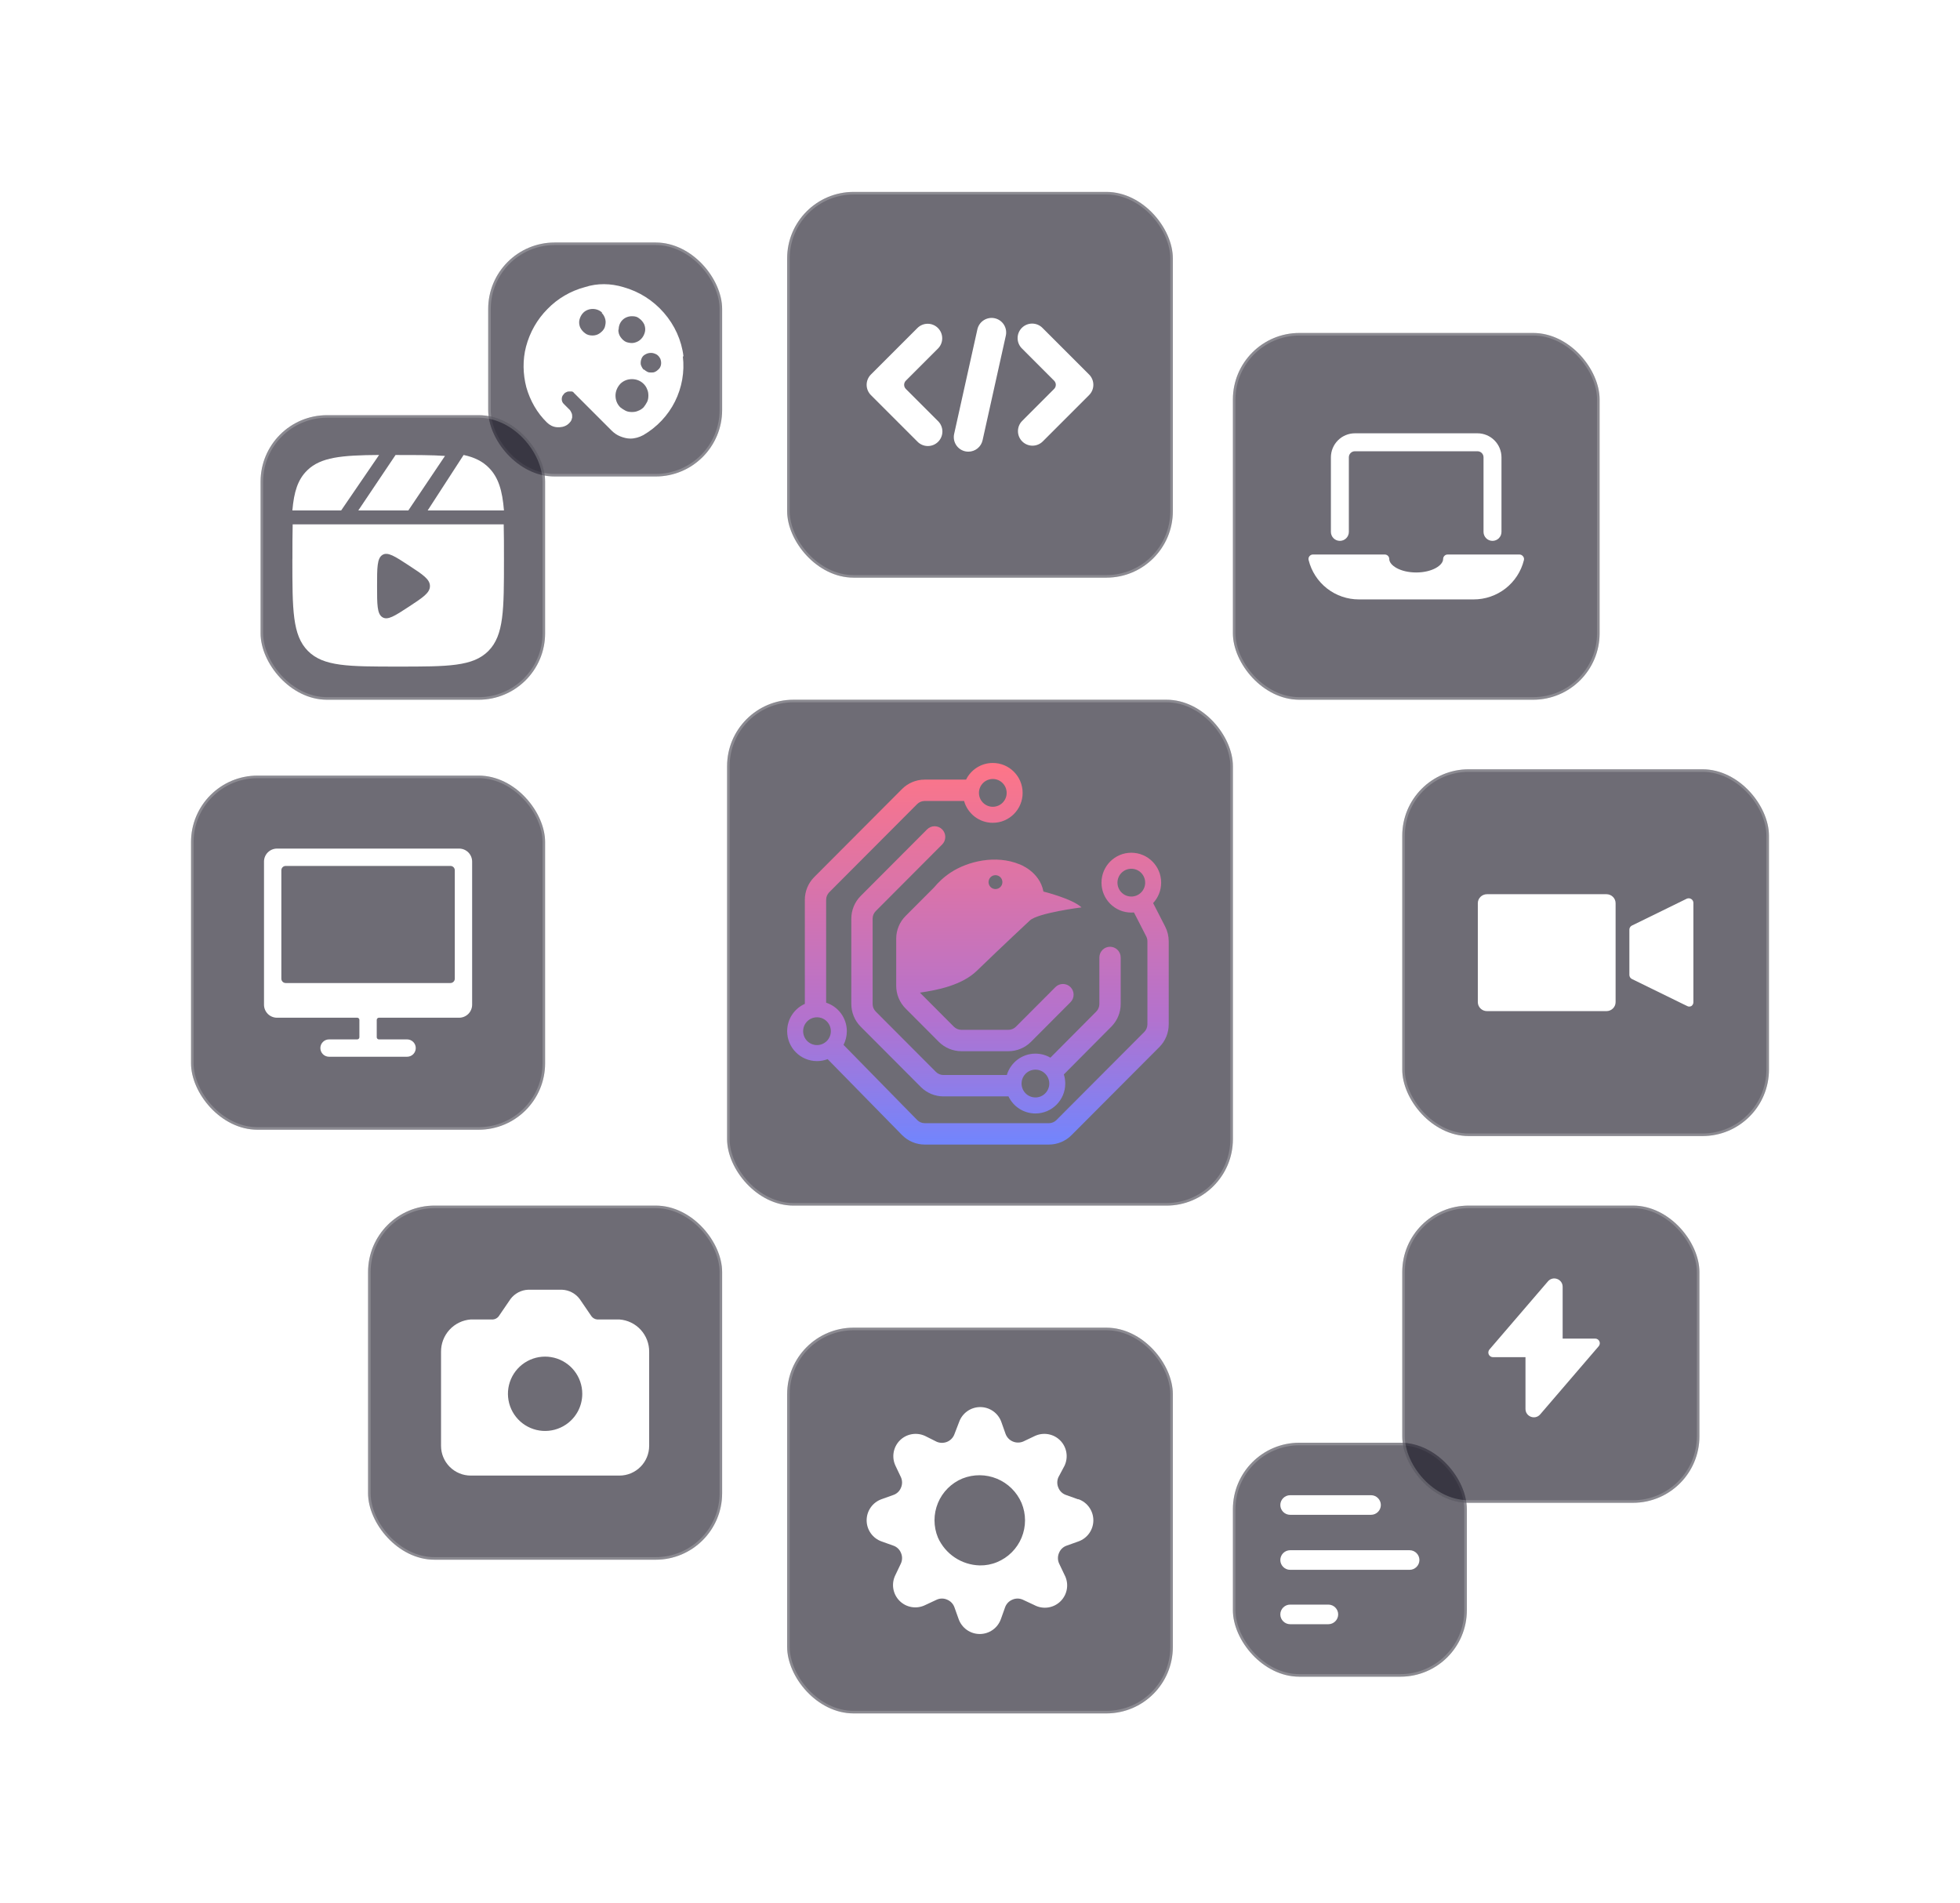
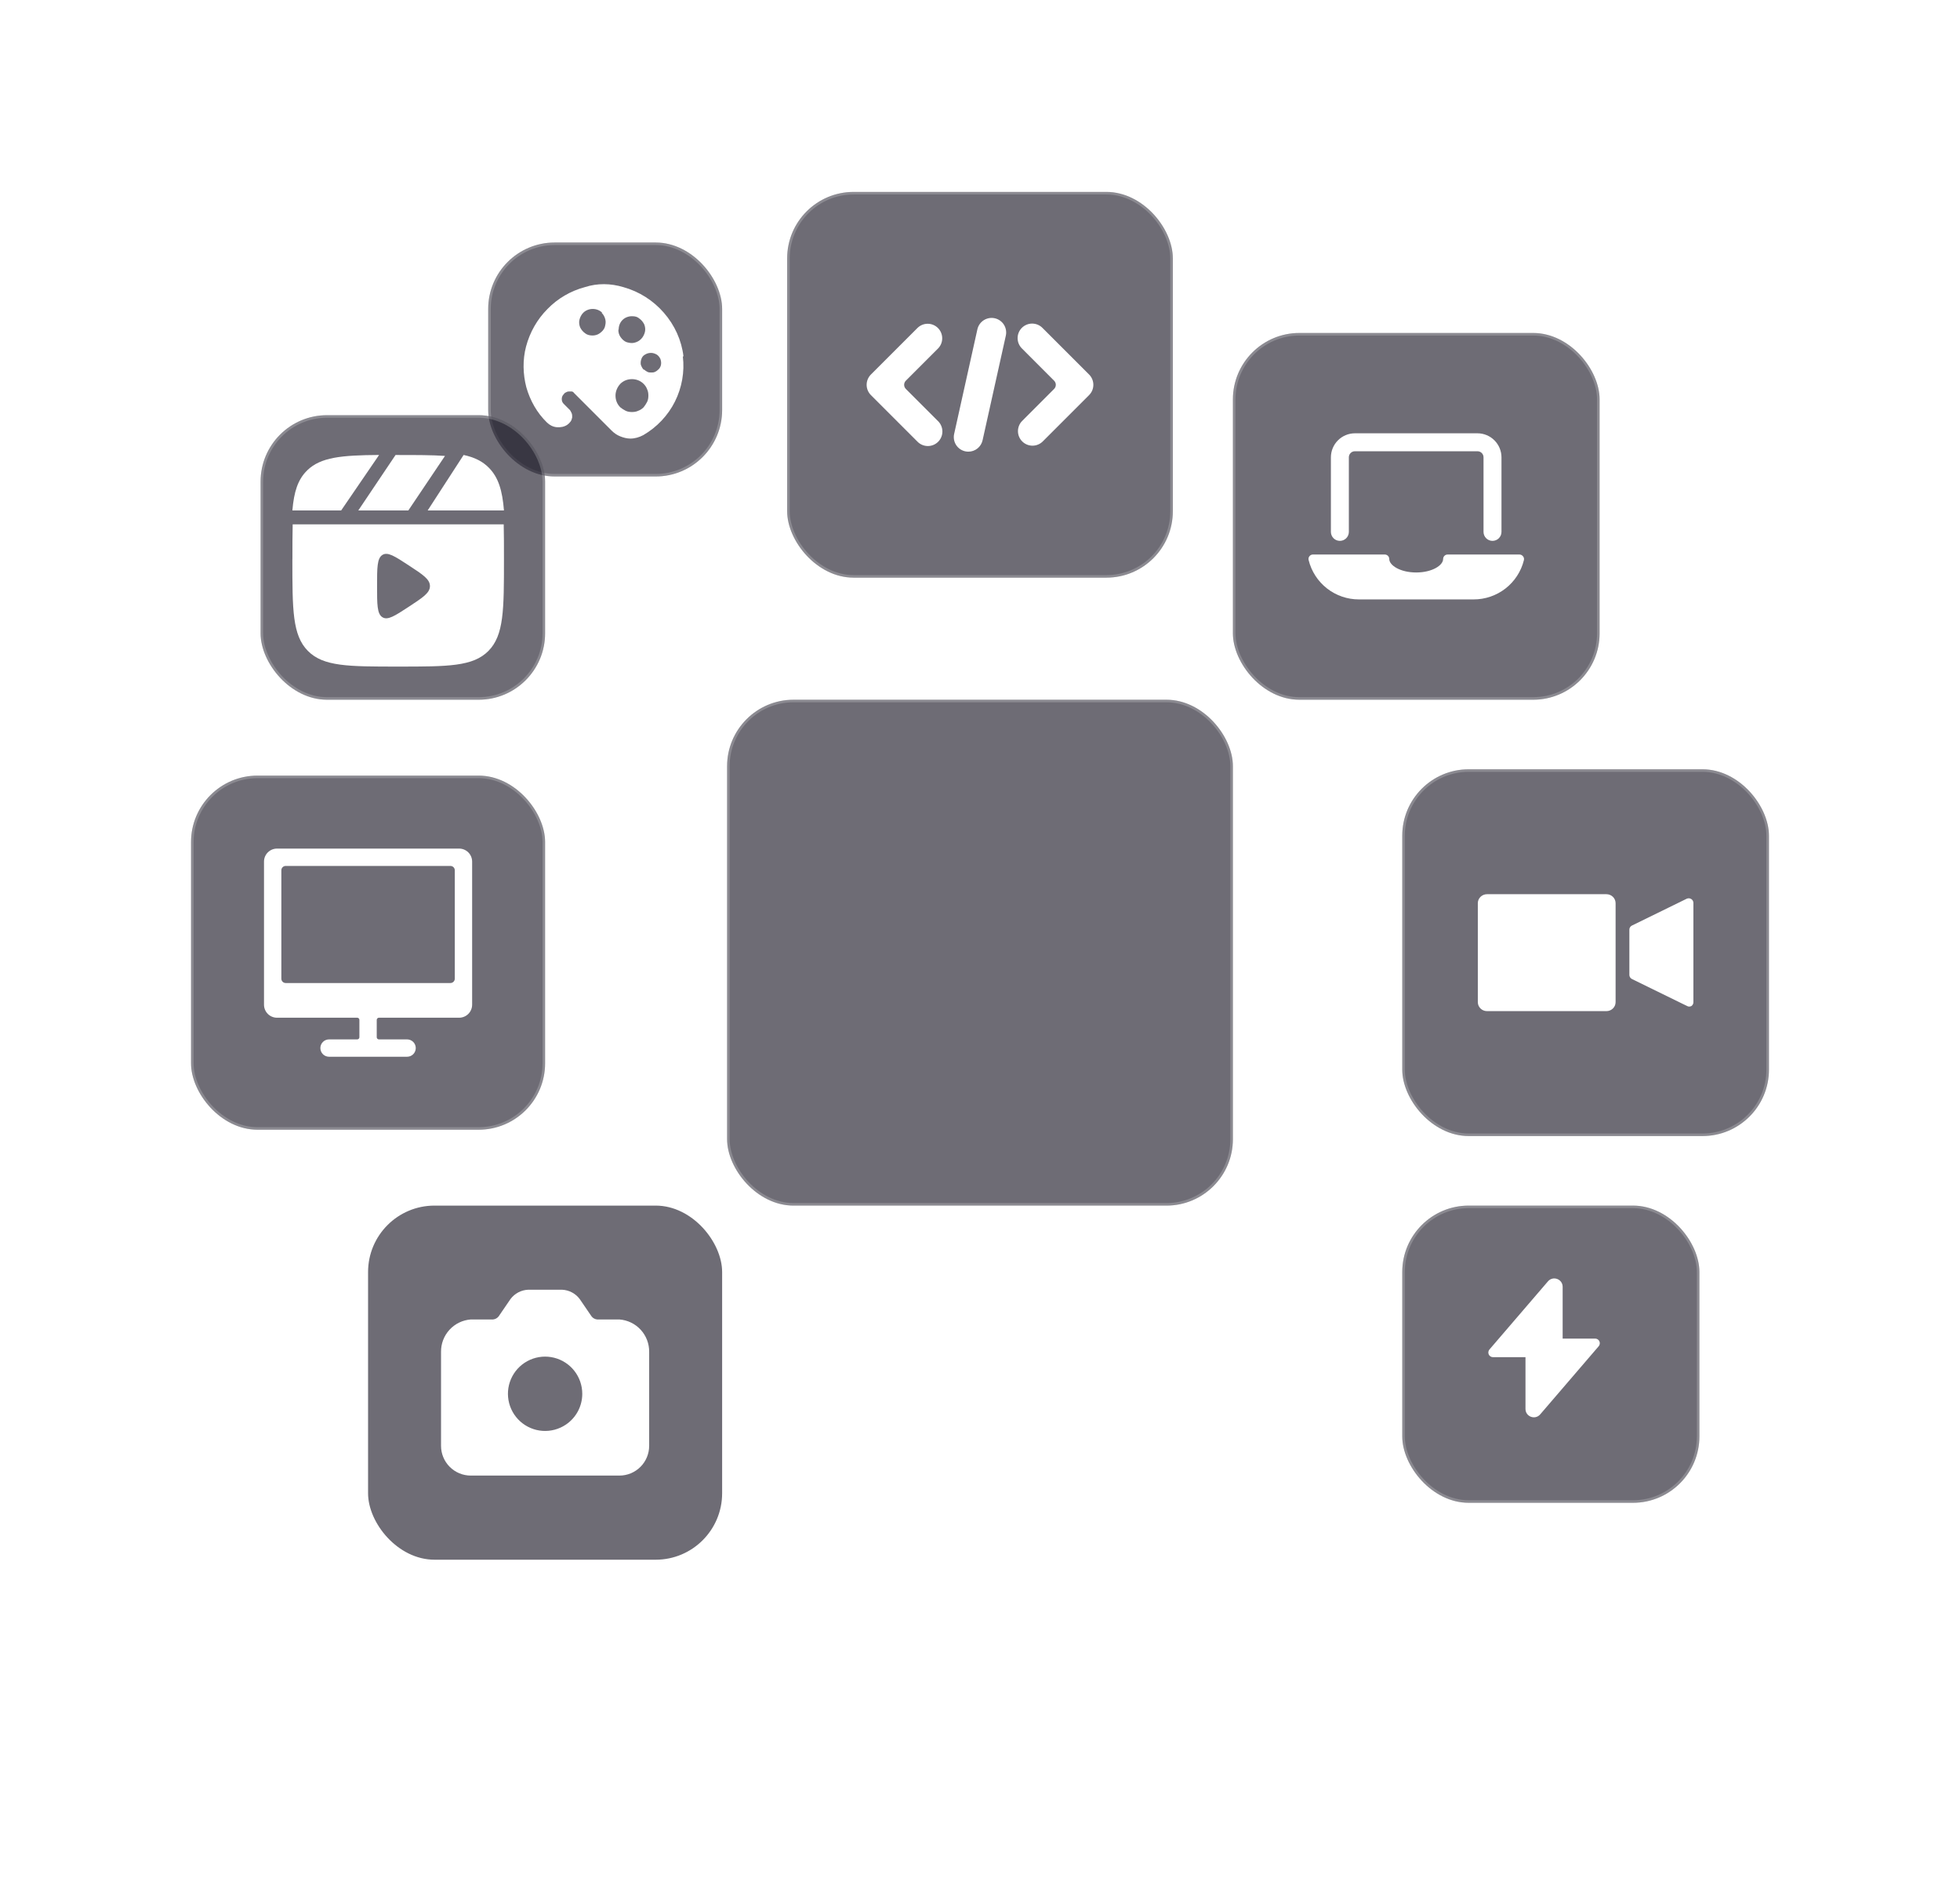
<svg xmlns="http://www.w3.org/2000/svg" width="620" height="602" viewBox="0 0 620 602" fill="none">
  <g filter="url(#filter0_d_4947_12385)">
    <g clip-path="url(#clip0_4947_12385)">
      <rect opacity="0.64" x="249" y="49.387" width="122" height="122" fill="#1D1A27" />
      <g clip-path="url(#clip1_4947_12385)">
        <path d="M344.511 113.643C344.938 113.216 345.276 112.71 345.507 112.152C345.738 111.595 345.857 110.997 345.857 110.394C345.857 109.79 345.738 109.192 345.507 108.635C345.276 108.077 344.938 107.571 344.511 107.144L329.8 92.434C329.376 91.995 328.869 91.644 328.308 91.403C327.747 91.162 327.144 91.035 326.534 91.029C325.923 91.024 325.318 91.14 324.753 91.371C324.188 91.602 323.675 91.943 323.243 92.375C322.811 92.806 322.47 93.32 322.238 93.885C322.007 94.449 321.891 95.055 321.896 95.665C321.901 96.275 322.027 96.879 322.268 97.44C322.509 98.001 322.859 98.508 323.298 98.932L333.445 109.094C333.789 109.438 333.983 109.906 333.983 110.394C333.983 110.881 333.789 111.349 333.445 111.694L323.298 121.855C322.461 122.722 321.998 123.884 322.009 125.089C322.019 126.294 322.503 127.447 323.356 128.299C324.208 129.151 325.362 129.634 326.567 129.645C327.772 129.655 328.933 129.191 329.8 128.353L344.511 113.643Z" fill="white" />
        <path d="M296.702 92.434C296.275 92.006 295.768 91.667 295.21 91.436C294.653 91.204 294.055 91.085 293.451 91.085C292.847 91.085 292.249 91.204 291.691 91.436C291.133 91.667 290.626 92.006 290.2 92.434L275.489 107.144C275.062 107.571 274.723 108.078 274.492 108.635C274.261 109.193 274.142 109.79 274.142 110.394C274.142 110.997 274.261 111.595 274.492 112.152C274.723 112.71 275.062 113.216 275.489 113.643L290.2 128.353C290.623 128.793 291.131 129.143 291.691 129.384C292.252 129.625 292.855 129.752 293.466 129.758C294.076 129.763 294.682 129.647 295.247 129.416C295.812 129.185 296.325 128.844 296.757 128.412C297.188 127.981 297.53 127.468 297.761 126.903C297.993 126.338 298.109 125.733 298.104 125.122C298.099 124.512 297.972 123.908 297.731 123.348C297.491 122.787 297.141 122.279 296.702 121.855L286.54 111.694C286.196 111.349 286.002 110.881 286.002 110.394C286.002 109.906 286.196 109.438 286.54 109.094L296.702 98.932C297.129 98.506 297.467 97.999 297.698 97.442C297.929 96.884 298.048 96.287 298.048 95.683C298.048 95.079 297.929 94.482 297.698 93.924C297.467 93.367 297.129 92.86 296.702 92.434Z" fill="white" />
        <path d="M305.328 131.431C305.656 131.503 305.992 131.539 306.328 131.538C307.373 131.537 308.386 131.18 309.202 130.526C310.017 129.873 310.586 128.961 310.815 127.941L318.17 94.842C318.435 93.65 318.215 92.4 317.559 91.37C316.902 90.339 315.864 89.611 314.671 89.346C313.478 89.081 312.229 89.301 311.198 89.957C310.167 90.614 309.439 91.653 309.174 92.845L301.819 125.944C301.689 126.535 301.677 127.145 301.783 127.741C301.889 128.336 302.111 128.905 302.437 129.415C302.762 129.924 303.185 130.365 303.681 130.711C304.178 131.057 304.737 131.302 305.328 131.431Z" fill="white" />
      </g>
    </g>
    <rect x="249.404" y="49.791" width="121.192" height="121.192" rx="20.613" stroke="white" stroke-opacity="0.2" stroke-width="0.808" />
    <g clip-path="url(#clip2_4947_12385)">
-       <rect opacity="0.64" x="249" y="408.613" width="122" height="122" fill="#1D1A27" />
      <g clip-path="url(#clip3_4947_12385)">
        <path d="M340.957 462.868L337.204 461.527C336.661 461.341 336.164 461.04 335.748 460.644C335.331 460.249 335.005 459.768 334.792 459.234C334.563 458.713 334.445 458.151 334.445 457.582C334.445 457.013 334.563 456.45 334.792 455.929L336.728 452.296C337.357 450.979 337.562 449.499 337.315 448.06C337.068 446.622 336.382 445.295 335.35 444.263C334.318 443.231 332.991 442.544 331.552 442.298C330.114 442.051 328.634 442.256 327.317 442.885L323.684 444.612C323.161 444.833 322.599 444.946 322.031 444.946C321.464 444.946 320.902 444.833 320.378 444.612C319.851 444.389 319.375 444.06 318.981 443.645C318.586 443.23 318.281 442.738 318.085 442.2L316.745 438.418C316.252 437.044 315.346 435.856 314.152 435.016C312.958 434.176 311.534 433.725 310.074 433.725C308.615 433.725 307.19 434.176 305.996 435.016C304.802 435.856 303.897 437.044 303.404 438.418L301.915 442.289C301.719 442.827 301.414 443.319 301.019 443.734C300.625 444.149 300.149 444.479 299.622 444.702C299.098 444.922 298.536 445.035 297.969 445.035C297.401 445.035 296.839 444.922 296.316 444.702L292.683 442.885C291.366 442.256 289.886 442.051 288.448 442.298C287.009 442.544 285.682 443.231 284.65 444.263C283.618 445.295 282.932 446.622 282.685 448.06C282.438 449.499 282.643 450.979 283.272 452.296L285 455.929C285.228 456.45 285.347 457.013 285.347 457.582C285.347 458.151 285.228 458.713 285 459.234C284.786 459.768 284.46 460.249 284.044 460.644C283.628 461.04 283.131 461.341 282.587 461.527L278.835 462.868C277.461 463.361 276.273 464.266 275.433 465.46C274.593 466.654 274.142 468.079 274.142 469.538C274.142 470.998 274.593 472.422 275.433 473.616C276.273 474.81 277.461 475.716 278.835 476.209L282.587 477.549C283.131 477.735 283.628 478.037 284.044 478.432C284.46 478.828 284.786 479.309 285 479.842C285.228 480.363 285.347 480.926 285.347 481.495C285.347 482.064 285.228 482.627 285 483.148L283.272 486.781C282.59 488.103 282.342 489.606 282.565 491.077C282.788 492.548 283.47 493.911 284.514 494.971C285.557 496.031 286.909 496.734 288.376 496.98C289.843 497.226 291.351 497.002 292.683 496.341L296.316 494.643C296.835 494.407 297.399 494.285 297.969 494.285C298.539 494.285 299.103 494.407 299.622 494.643C300.152 494.861 300.63 495.189 301.025 495.605C301.42 496.02 301.723 496.515 301.915 497.055L303.255 500.808C303.748 502.182 304.654 503.37 305.848 504.21C307.042 505.049 308.466 505.5 309.926 505.5C311.385 505.5 312.81 505.049 314.004 504.21C315.198 503.37 316.103 502.182 316.596 500.808L317.936 497.055C318.128 496.515 318.431 496.02 318.826 495.605C319.221 495.189 319.699 494.861 320.23 494.643C320.749 494.407 321.312 494.285 321.882 494.285C322.453 494.285 323.016 494.407 323.535 494.643L327.168 496.341C328.505 497.06 330.037 497.329 331.538 497.108C333.04 496.887 334.43 496.189 335.503 495.116C336.576 494.043 337.275 492.653 337.495 491.151C337.716 489.65 337.447 488.117 336.728 486.781L335.001 483.148C334.772 482.627 334.654 482.064 334.654 481.495C334.654 480.926 334.772 480.363 335.001 479.842C335.214 479.309 335.54 478.828 335.956 478.432C336.372 478.037 336.869 477.735 337.413 477.549L341.165 476.209C342.539 475.716 343.727 474.81 344.567 473.616C345.407 472.422 345.858 470.998 345.858 469.538C345.858 468.079 345.407 466.654 344.567 465.46C343.727 464.266 342.539 463.361 341.165 462.868H340.957ZM309.926 483.803C307.117 483.735 304.386 482.874 302.046 481.32C299.706 479.765 297.854 477.58 296.703 475.018C295.981 473.282 295.609 471.42 295.607 469.54C295.606 467.66 295.975 465.798 296.694 464.06C297.413 462.323 298.468 460.745 299.799 459.416C301.129 458.087 302.708 457.034 304.446 456.316C307.958 454.914 311.878 454.939 315.371 456.385C318.865 457.832 321.655 460.585 323.148 464.059C323.87 465.795 324.243 467.656 324.244 469.537C324.246 471.417 323.876 473.279 323.157 475.016C322.438 476.754 321.383 478.332 320.053 479.661C318.722 480.99 317.143 482.043 315.405 482.761C313.671 483.486 311.805 483.841 309.926 483.803Z" fill="white" />
      </g>
    </g>
    <rect x="249.404" y="409.017" width="121.192" height="121.192" rx="20.613" stroke="white" stroke-opacity="0.2" stroke-width="0.808" />
    <g clip-path="url(#clip4_4947_12385)">
      <rect opacity="0.64" x="443.57" y="232" width="116" height="116" fill="#1D1A27" />
      <g clip-path="url(#clip5_4947_12385)">
        <path d="M508.151 308.491H470.381C468.777 308.491 467.476 307.217 467.476 305.646V274.353C467.476 272.782 468.777 271.508 470.381 271.508H508.151C509.755 271.508 511.056 272.782 511.056 274.353V305.646C511.056 307.217 509.755 308.491 508.151 308.491Z" fill="white" />
        <path d="M535.054 306.869C534.842 306.989 534.602 307.052 534.357 307.052C534.112 307.052 533.872 306.989 533.66 306.869L516.228 298.335C515.985 298.215 515.781 298.032 515.638 297.806C515.494 297.581 515.417 297.321 515.414 297.055V282.831C515.392 282.559 515.449 282.287 515.577 282.046C515.705 281.804 515.901 281.603 516.14 281.465L533.572 272.931C533.795 272.832 534.039 272.789 534.282 272.805C534.526 272.821 534.761 272.896 534.968 273.022C535.175 273.149 535.347 273.324 535.469 273.531C535.59 273.738 535.657 273.972 535.664 274.211V305.646C535.67 305.883 535.618 306.117 535.511 306.33C535.405 306.543 535.248 306.728 535.054 306.869Z" fill="white" />
      </g>
    </g>
    <rect x="443.974" y="232.404" width="115.192" height="115.192" rx="20.613" stroke="white" stroke-opacity="0.2" stroke-width="0.808" />
    <g clip-path="url(#clip6_4947_12385)">
      <rect opacity="0.64" x="390" y="94" width="116" height="116" fill="#1D1A27" />
      <g clip-path="url(#clip7_4947_12385)">
        <path d="M423.838 159.753C424.591 159.753 425.314 159.454 425.846 158.921C426.379 158.388 426.678 157.666 426.678 156.913V133.312C426.678 132.808 426.879 132.324 427.235 131.967C427.592 131.61 428.076 131.41 428.581 131.41H467.375C467.625 131.41 467.873 131.459 468.104 131.554C468.334 131.65 468.544 131.79 468.721 131.967C468.898 132.144 469.038 132.353 469.133 132.584C469.229 132.815 469.278 133.062 469.278 133.312V156.913C469.278 157.666 469.577 158.388 470.11 158.921C470.643 159.454 471.365 159.753 472.118 159.753C472.871 159.753 473.594 159.454 474.126 158.921C474.659 158.388 474.958 157.666 474.958 156.913V133.312C474.951 131.304 474.149 129.379 472.729 127.959C471.309 126.538 469.384 125.737 467.375 125.73H428.581C426.572 125.737 424.648 126.538 423.227 127.959C421.807 129.379 421.006 131.304 420.998 133.312V156.913C420.998 157.666 421.297 158.388 421.83 158.921C422.362 159.454 423.085 159.753 423.838 159.753Z" fill="white" />
        <path d="M481.746 164.609C481.615 164.44 481.447 164.304 481.255 164.21C481.063 164.117 480.852 164.069 480.638 164.07H457.918C457.542 164.07 457.18 164.219 456.914 164.486C456.648 164.752 456.498 165.113 456.498 165.49C456.498 167.506 453.005 169.75 447.978 169.75C442.951 169.75 439.458 167.506 439.458 165.49C439.458 165.113 439.308 164.752 439.042 164.486C438.776 164.219 438.415 164.07 438.038 164.07H415.318C415.104 164.069 414.893 164.117 414.701 164.21C414.509 164.304 414.341 164.44 414.21 164.609C414.074 164.778 413.979 164.977 413.935 165.189C413.89 165.401 413.897 165.621 413.955 165.831C414.832 169.384 416.875 172.541 419.759 174.797C422.642 177.052 426.198 178.275 429.859 178.27H466.097C469.768 178.287 473.337 177.07 476.232 174.814C479.127 172.558 481.179 169.394 482.058 165.831C482.108 165.617 482.106 165.394 482.052 165.182C481.997 164.969 481.892 164.773 481.746 164.609Z" fill="white" />
      </g>
    </g>
    <rect x="390.404" y="94.404" width="115.192" height="115.192" rx="20.613" stroke="white" stroke-opacity="0.2" stroke-width="0.808" />
    <g clip-path="url(#clip8_4947_12385)">
      <rect opacity="0.64" x="390" y="445" width="74" height="74" fill="#1D1A27" />
      <path d="M436.8 464.7C436.8 463 435.4 461.6 433.7 461.6H408.1C406.4 461.6 405 463 405 464.7C405 466.4 406.4 467.8 408.1 467.8H433.7C435.4 467.8 436.8 466.4 436.8 464.7Z" fill="white" />
      <path d="M449 482.1C449 480.4 447.6 479 445.9 479H408.1C406.4 479 405 480.4 405 482.1C405 483.8 406.4 485.2 408.1 485.2H445.9C447.6 485.2 449 483.8 449 482.1Z" fill="white" />
      <path d="M423.3 499.3C423.3 497.6 421.9 496.2 420.2 496.2H408.1C406.4 496.2 405 497.6 405 499.3C405 501 406.4 502.4 408.1 502.4H420.2C421.9 502.4 423.3 501 423.3 499.3Z" fill="white" />
    </g>
    <rect x="390.404" y="445.404" width="73.192" height="73.192" rx="20.613" stroke="white" stroke-opacity="0.2" stroke-width="0.808" />
    <g clip-path="url(#clip9_4947_12385)">
      <rect opacity="0.64" x="116.43" y="370" width="112" height="112" fill="#1D1A27" />
      <g clip-path="url(#clip10_4947_12385)">
        <path d="M195.942 406.014H188.889C188.207 405.943 187.581 405.605 187.149 405.073L183.387 399.571C182.734 398.691 181.893 397.968 180.925 397.455C179.956 396.943 178.885 396.653 177.791 396.609H167.069C165.974 396.653 164.903 396.943 163.935 397.455C162.966 397.968 162.125 398.691 161.473 399.571L157.711 405.073C157.278 405.605 156.653 405.943 155.971 406.014H148.917C146.339 406.205 143.931 407.372 142.184 409.277C140.436 411.182 139.481 413.681 139.512 416.266V445.986C139.512 448.48 140.503 450.872 142.267 452.636C144.03 454.4 146.423 455.391 148.917 455.391H195.942C198.437 455.391 200.829 454.4 202.593 452.636C204.357 450.872 205.348 448.48 205.348 445.986V416.266C205.379 413.681 204.423 411.182 202.676 409.277C200.928 407.372 198.52 406.205 195.942 406.014ZM179.013 439.261C176.839 440.73 174.237 441.43 171.619 441.249C169.001 441.068 166.52 440.017 164.569 438.262C162.618 436.508 161.31 434.151 160.853 431.567C160.396 428.983 160.817 426.321 162.048 424.004C163.279 421.687 165.25 419.849 167.647 418.781C170.044 417.714 172.729 417.479 175.275 418.114C177.821 418.749 180.081 420.218 181.696 422.286C183.311 424.354 184.187 426.903 184.186 429.527C184.189 431.449 183.719 433.343 182.817 435.041C181.915 436.738 180.608 438.188 179.013 439.261Z" fill="white" />
      </g>
    </g>
-     <rect x="116.834" y="370.404" width="111.192" height="111.192" rx="20.613" stroke="white" stroke-opacity="0.2" stroke-width="0.808" />
    <g clip-path="url(#clip11_4947_12385)">
      <rect opacity="0.64" x="60.43" y="234" width="112" height="112" fill="#1D1A27" />
      <g clip-path="url(#clip12_4947_12385)">
        <path d="M145.233 257.081H87.626C86.535 257.081 85.488 257.515 84.716 258.286C83.945 259.058 83.511 260.105 83.511 261.196V306.459C83.511 307.55 83.945 308.597 84.716 309.369C85.488 310.14 86.535 310.574 87.626 310.574H113.001C113.183 310.574 113.357 310.646 113.486 310.775C113.614 310.903 113.687 311.078 113.687 311.26V316.746C113.687 316.928 113.614 317.102 113.486 317.231C113.357 317.36 113.183 317.432 113.001 317.432H104.085C103.358 317.432 102.66 317.721 102.146 318.235C101.631 318.75 101.342 319.448 101.342 320.175C101.342 320.903 101.631 321.6 102.146 322.115C102.66 322.629 103.358 322.918 104.085 322.918H128.774C129.502 322.918 130.2 322.629 130.714 322.115C131.228 321.6 131.517 320.903 131.517 320.175C131.517 319.448 131.228 318.75 130.714 318.235C130.2 317.721 129.502 317.432 128.774 317.432H119.859C119.677 317.432 119.502 317.36 119.374 317.231C119.245 317.102 119.173 316.928 119.173 316.746V311.26C119.173 311.078 119.245 310.903 119.374 310.775C119.502 310.646 119.677 310.574 119.859 310.574H145.233C146.325 310.574 147.371 310.14 148.143 309.369C148.915 308.597 149.348 307.55 149.348 306.459V261.196C149.348 260.105 148.915 259.058 148.143 258.286C147.371 257.515 146.325 257.081 145.233 257.081V257.081ZM143.862 298.229C143.862 298.593 143.717 298.942 143.46 299.199C143.203 299.457 142.854 299.601 142.49 299.601H90.369C90.005 299.601 89.657 299.457 89.399 299.199C89.142 298.942 88.998 298.593 88.998 298.229V263.939C88.998 263.575 89.142 263.227 89.399 262.969C89.657 262.712 90.005 262.568 90.369 262.568H142.49C142.854 262.568 143.203 262.712 143.46 262.969C143.717 263.227 143.862 263.575 143.862 263.939V298.229Z" fill="white" />
      </g>
    </g>
    <rect x="60.834" y="234.404" width="111.192" height="111.192" rx="20.613" stroke="white" stroke-opacity="0.2" stroke-width="0.808" />
    <g clip-path="url(#clip13_4947_12385)">
      <rect opacity="0.64" x="154.43" y="65.387" width="74" height="74" fill="#1D1A27" />
      <path d="M216.2 101.4C215.6 96.3 213.4 91.5 210 87.6C206.6 83.7 202.2 80.9 197.2 79.5C193.2 78.3 189 78.2 185 79.5C180.5 80.7 176.4 83.1 173.2 86.4C169.9 89.7 167.6 93.8 166.4 98.3C165.3 102.5 165.4 107 166.5 111.2C167.7 115.4 169.9 119.3 173 122.3C173.8 123.1 174.9 123.7 176.1 123.8C177.3 123.9 178.5 123.7 179.5 123C179.9 122.7 180.2 122.4 180.5 122C180.8 121.6 180.9 121.1 181 120.7C181 120.2 181 119.7 180.8 119.3C180.6 118.9 180.4 118.4 180 118.1L178.3 116.4C177.9 116 177.7 115.5 177.7 114.9C177.7 114.3 177.9 113.8 178.3 113.4C178.5 113.1 178.7 112.9 179 112.8C179.3 112.6 179.6 112.5 179.9 112.5C180.2 112.5 180.5 112.5 180.8 112.5C181.1 112.5 181.4 112.7 181.6 113C184.6 116 193.5 124.9 193.5 124.9C194.3 125.7 195.2 126.3 196.2 126.7C197.2 127.1 198.3 127.4 199.4 127.4C200.8 127.4 202.2 127 203.5 126.3C207.8 123.8 211.3 120.1 213.5 115.7C215.7 111.3 216.6 106.3 216 101.4H216.2ZM196.2 117.5C195.2 116.5 194.7 115.2 194.7 113.8C194.7 112.4 195.3 111.1 196.2 110.1C197.2 109.1 198.5 108.6 199.9 108.6C201.3 108.6 202.6 109.1 203.6 110.1C204.1 110.6 204.5 111.2 204.7 111.8C205 112.4 205.1 113.1 205.1 113.8C205.1 114.5 205 115.2 204.7 115.8C204.4 116.4 204 117 203.6 117.5C203.1 118 202.5 118.4 201.9 118.6C201.3 118.9 200.6 119 199.9 119C199.2 119 198.5 118.9 197.9 118.6C197.3 118.3 196.7 117.9 196.2 117.5ZM195.7 92.9C195.7 91.8 196.1 90.7 196.9 89.9C197.7 89.1 198.8 88.7 199.9 88.7C201 88.7 201.6 88.9 202.2 89.4C202.9 89.9 203.4 90.5 203.8 91.3C204.1 92.1 204.2 92.9 204 93.7C203.8 94.5 203.4 95.3 202.8 95.9C202.2 96.5 201.5 96.9 200.6 97.1C199.8 97.3 198.9 97.1 198.2 96.9C197.4 96.6 196.8 96 196.3 95.3C195.8 94.6 195.6 93.8 195.6 93L195.7 92.9ZM203.6 105.6C203.2 105.2 202.9 104.6 202.7 104C202.6 103.4 202.7 102.7 202.9 102.2C203.1 101.6 203.5 101.1 204.1 100.8C204.6 100.5 205.2 100.3 205.9 100.3C206.6 100.3 207.1 100.5 207.7 100.8C208.2 101.1 208.6 101.6 208.9 102.2C209.1 102.8 209.2 103.4 209.1 104C209 104.6 208.7 105.2 208.2 105.6C207.9 105.9 207.6 106.1 207.2 106.3C206.8 106.5 206.4 106.5 206 106.5C205.6 106.5 205.2 106.5 204.8 106.3C204.4 106.1 204.1 105.9 203.8 105.6H203.6ZM190.3 87.6C190.9 88.2 191.3 88.9 191.5 89.8C191.7 90.6 191.5 91.5 191.3 92.2C191 93 190.4 93.6 189.7 94.1C189 94.6 188.2 94.8 187.4 94.8C186.6 94.8 185.7 94.6 185.1 94.1C184.4 93.6 183.9 93 183.5 92.2C183.2 91.4 183.1 90.6 183.3 89.8C183.5 89 183.9 88.2 184.5 87.6C185.3 86.8 186.4 86.4 187.5 86.4C188.6 86.4 189.7 86.8 190.5 87.6H190.3Z" fill="white" />
    </g>
    <rect x="154.834" y="65.791" width="73.192" height="73.192" rx="20.613" stroke="white" stroke-opacity="0.2" stroke-width="0.808" />
    <g clip-path="url(#clip14_4947_12385)">
      <rect opacity="0.64" x="230" y="210" width="160" height="160" fill="#1D1A27" />
      <g clip-path="url(#clip15_4947_12385)">
-         <path fill-rule="evenodd" clip-rule="evenodd" d="M314.05 243.858C316.47 243.858 318.432 241.89 318.432 239.464C318.432 237.037 316.47 235.07 314.05 235.07C311.63 235.07 309.669 237.037 309.669 239.464C309.669 241.89 311.63 243.858 314.05 243.858ZM314.05 248.927C319.262 248.927 323.487 244.69 323.487 239.464C323.487 234.237 319.262 230 314.05 230C310.341 230 307.131 232.146 305.589 235.268H305.287H292.492C289.811 235.268 287.239 236.336 285.342 238.238L257.552 266.106C255.656 268.008 254.591 270.587 254.591 273.276V306.191C251.296 307.667 249 310.982 249 314.835C249 320.062 253.225 324.299 258.437 324.299C259.624 324.299 260.76 324.079 261.806 323.678L285.315 347.663C287.216 349.602 289.814 350.695 292.526 350.695H331.794C334.476 350.695 337.048 349.626 338.944 347.725L366.734 319.857C368.63 317.956 369.696 315.376 369.696 312.687V286.39C369.696 284.778 369.312 283.188 368.577 281.754L365.077 274.928L364.763 274.315C366.339 272.624 367.304 270.352 367.304 267.855C367.304 262.628 363.078 258.391 357.866 258.391C352.654 258.391 348.429 262.628 348.429 267.855C348.429 273.081 352.654 277.318 357.866 277.318C358.148 277.318 358.428 277.306 358.704 277.282L359.082 278.019L362.582 284.845C362.827 285.323 362.955 285.853 362.955 286.39V312.687C362.955 313.584 362.599 314.443 361.967 315.077L334.177 342.945C333.545 343.579 332.688 343.935 331.794 343.935H292.526C291.622 343.935 290.756 343.571 290.123 342.924L266.832 319.163C267.498 317.866 267.875 316.395 267.875 314.835C267.875 310.621 265.128 307.05 261.332 305.825V273.276C261.332 272.379 261.687 271.52 262.319 270.886L290.109 243.018C290.741 242.384 291.598 242.028 292.492 242.028H304.963C306.078 246.009 309.724 248.927 314.05 248.927ZM291.222 302.873C291.147 302.799 291.077 302.721 291.01 302.64C296.461 301.859 304.246 300.329 308.993 295.739C317.292 287.712 325.767 279.82 325.767 279.82C328.344 277.408 342.112 275.679 342.112 275.679C339.189 272.921 330.068 270.673 330.068 270.673C328.861 264.284 322.499 262.044 322.499 262.044C315.01 258.979 306.2 261.058 300.737 264.644C298.506 266.108 296.77 267.805 295.46 269.38L286.457 278.403C284.56 280.305 283.494 282.884 283.494 285.574V300.484C283.494 303.173 284.559 305.752 286.455 307.653L296.969 318.196C298.865 320.098 301.437 321.166 304.119 321.166H318.987C321.669 321.166 324.241 320.098 326.137 318.196L338.625 305.673C339.941 304.353 339.941 302.213 338.625 300.893C337.309 299.574 335.175 299.574 333.858 300.893L321.37 313.416C320.739 314.05 319.881 314.406 318.987 314.406H304.119C303.225 314.406 302.368 314.05 301.735 313.416L291.222 302.873ZM298.031 255.784C299.347 254.464 299.347 252.324 298.031 251.004C296.715 249.684 294.581 249.684 293.265 251.004L272.257 272.07C270.361 273.972 269.295 276.551 269.295 279.24V306.233C269.295 308.922 270.361 311.501 272.257 313.403L291.29 332.489C293.187 334.391 295.759 335.459 298.44 335.459H319.006C320.522 338.653 323.77 340.86 327.532 340.86C332.744 340.86 336.969 336.623 336.969 331.397C336.969 330.391 336.813 329.421 336.523 328.512L351.551 313.398C353.441 311.497 354.503 308.923 354.503 306.238V291.514C354.503 289.647 352.993 288.134 351.132 288.134C349.271 288.134 347.762 289.647 347.762 291.514V306.238C347.762 307.133 347.408 307.992 346.778 308.625L332.273 323.212C330.88 322.399 329.26 321.933 327.532 321.933C323.255 321.933 319.642 324.787 318.484 328.699H298.44C297.546 328.699 296.689 328.343 296.057 327.71L277.024 308.623C276.391 307.989 276.036 307.129 276.036 306.233V279.24C276.036 278.344 276.391 277.484 277.024 276.85L298.031 255.784ZM362.248 267.855C362.248 270.282 360.286 272.249 357.866 272.249C355.446 272.249 353.485 270.282 353.485 267.855C353.485 265.428 355.446 263.461 357.866 263.461C360.286 263.461 362.248 265.428 362.248 267.855ZM262.819 314.835C262.819 317.262 260.857 319.229 258.437 319.229C256.017 319.229 254.056 317.262 254.056 314.835C254.056 312.408 256.017 310.441 258.437 310.441C260.857 310.441 262.819 312.408 262.819 314.835ZM327.532 335.791C329.952 335.791 331.914 333.823 331.914 331.397C331.914 328.97 329.952 327.003 327.532 327.003C325.112 327.003 323.15 328.97 323.15 331.397C323.15 333.823 325.112 335.791 327.532 335.791ZM314.893 269.883C316.103 269.883 317.084 268.899 317.084 267.686C317.084 266.472 316.103 265.489 314.893 265.489C313.683 265.489 312.702 266.472 312.702 267.686C312.702 268.899 313.683 269.883 314.893 269.883Z" fill="url(#paint0_linear_4947_12385)" />
-       </g>
+         </g>
    </g>
    <rect x="230.404" y="210.404" width="159.192" height="159.192" rx="20.613" stroke="white" stroke-opacity="0.2" stroke-width="0.808" />
    <g clip-path="url(#clip16_4947_12385)">
      <rect opacity="0.64" x="82.43" y="120" width="90" height="90" fill="#1D1A27" />
      <path d="M125.457 132.597C131.685 132.597 136.686 132.597 140.764 132.884L129.163 150.139H113.333L125.127 132.583H125.457V132.597Z" fill="white" />
      <path d="M97.156 137.464C101.447 133.281 107.996 132.665 119.917 132.583L107.912 150.139H92.486C92.991 144.232 94.211 140.349 97.156 137.478V137.464Z" fill="white" />
      <path fill-rule="evenodd" clip-rule="evenodd" d="M92.5 165.559C92.5 161.355 92.5 157.705 92.582 154.528H159.335C159.417 157.719 159.417 161.369 159.417 165.559C159.417 181.558 159.417 189.565 154.521 194.546C149.625 199.514 141.734 199.514 125.951 199.514C110.169 199.514 102.292 199.514 97.382 194.546C92.486 189.579 92.486 181.572 92.486 165.559H92.5ZM129.357 167.543C133.788 170.444 136.003 171.901 136.003 174.051C136.003 176.202 133.788 177.645 129.357 180.559C124.871 183.501 122.614 184.972 120.946 183.889C119.277 182.807 119.277 179.893 119.277 174.051C119.277 168.21 119.277 165.296 120.946 164.213C122.614 163.131 124.871 164.602 129.357 167.543Z" fill="white" />
      <path d="M159.417 150.139C158.909 143.871 157.682 139.751 154.721 136.704C152.663 134.586 150.083 133.323 146.656 132.583L135.278 150.139H159.403H159.417Z" fill="white" />
    </g>
    <rect x="82.834" y="120.404" width="89.192" height="89.192" rx="20.613" stroke="white" stroke-opacity="0.2" stroke-width="0.808" />
    <g clip-path="url(#clip17_4947_12385)">
      <rect opacity="0.64" x="443.57" y="370" width="94" height="94" fill="#1D1A27" />
      <path d="M494.308 395.688C494.308 393.233 491.255 392.102 489.656 393.965L471.147 415.517C470.966 415.731 470.849 415.992 470.811 416.27C470.773 416.549 470.815 416.832 470.933 417.087C471.051 417.341 471.239 417.557 471.476 417.708C471.713 417.859 471.987 417.939 472.268 417.939H482.551V434.312C482.551 436.766 485.604 437.897 487.203 436.035L505.712 414.482C505.894 414.269 506.01 414.008 506.049 413.73C506.087 413.452 506.045 413.169 505.927 412.915C505.81 412.66 505.622 412.444 505.386 412.293C505.15 412.142 504.875 412.061 504.595 412.061H494.308V395.688Z" fill="white" />
    </g>
    <rect x="443.974" y="370.404" width="93.192" height="93.192" rx="20.613" stroke="white" stroke-opacity="0.2" stroke-width="0.808" />
  </g>
  <defs>
    <filter id="filter0_d_4947_12385" x="-9.817" y="-18.501" width="639.635" height="639.635" filterUnits="userSpaceOnUse" color-interpolation-filters="sRGB">
      <feFlood flood-opacity="0" result="BackgroundImageFix" />
      <feColorMatrix in="SourceAlpha" type="matrix" values="0 0 0 0 0 0 0 0 0 0 0 0 0 0 0 0 0 0 127 0" result="hardAlpha" />
      <feOffset dy="11.317" />
      <feGaussianBlur stdDeviation="29.909" />
      <feColorMatrix type="matrix" values="0 0 0 0 0 0 0 0 0 0 0 0 0 0 0 0 0 0 0.45 0" />
      <feBlend mode="normal" in2="BackgroundImageFix" result="effect1_dropShadow_4947_12385" />
      <feBlend mode="normal" in="SourceGraphic" in2="effect1_dropShadow_4947_12385" result="shape" />
    </filter>
    <linearGradient id="paint0_linear_4947_12385" x1="310.42" y1="351.939" x2="310.42" y2="228.756" gradientUnits="userSpaceOnUse">
      <stop stop-color="#6F86FF" />
      <stop offset="0.333" stop-color="#B372CE" />
      <stop offset="1" stop-color="#FF7586" />
    </linearGradient>
    <clipPath id="clip0_4947_12385">
      <rect x="249" y="49.387" width="122" height="122" rx="21.017" fill="white" />
    </clipPath>
    <clipPath id="clip1_4947_12385">
      <rect width="71.715" height="71.715" fill="white" transform="translate(274.142 74.529)" />
    </clipPath>
    <clipPath id="clip2_4947_12385">
      <rect x="249" y="408.613" width="122" height="122" rx="21.017" fill="white" />
    </clipPath>
    <clipPath id="clip3_4947_12385">
      <rect width="71.715" height="71.715" fill="white" transform="translate(274.142 433.755)" />
    </clipPath>
    <clipPath id="clip4_4947_12385">
      <rect x="443.57" y="232" width="116" height="116" rx="21.017" fill="white" />
    </clipPath>
    <clipPath id="clip5_4947_12385">
      <rect width="68.188" height="68.188" fill="white" transform="translate(467.476 255.906)" />
    </clipPath>
    <clipPath id="clip6_4947_12385">
      <rect x="390" y="94" width="116" height="116" rx="21.017" fill="white" />
    </clipPath>
    <clipPath id="clip7_4947_12385">
      <rect width="68.188" height="68.188" fill="white" transform="translate(413.906 117.906)" />
    </clipPath>
    <clipPath id="clip8_4947_12385">
-       <rect x="390" y="445" width="74" height="74" rx="21.017" fill="white" />
-     </clipPath>
+       </clipPath>
    <clipPath id="clip9_4947_12385">
      <rect x="116.43" y="370" width="112" height="112" rx="21.017" fill="white" />
    </clipPath>
    <clipPath id="clip10_4947_12385">
      <rect width="65.837" height="65.837" fill="white" transform="translate(139.511 393.081)" />
    </clipPath>
    <clipPath id="clip11_4947_12385">
      <rect x="60.43" y="234" width="112" height="112" rx="21.017" fill="white" />
    </clipPath>
    <clipPath id="clip12_4947_12385">
      <rect width="65.837" height="65.837" fill="white" transform="translate(83.511 257.081)" />
    </clipPath>
    <clipPath id="clip13_4947_12385">
      <rect x="154.43" y="65.387" width="74" height="74" rx="21.017" fill="white" />
    </clipPath>
    <clipPath id="clip14_4947_12385">
      <rect x="230" y="210" width="160" height="160" rx="21.017" fill="white" />
    </clipPath>
    <clipPath id="clip15_4947_12385">
      <rect width="121" height="121" fill="white" transform="translate(249 230)" />
    </clipPath>
    <clipPath id="clip16_4947_12385">
      <rect x="82.43" y="120" width="90" height="90" rx="21.017" fill="white" />
    </clipPath>
    <clipPath id="clip17_4947_12385">
      <rect x="443.57" y="370" width="94" height="94" rx="21.017" fill="white" />
    </clipPath>
  </defs>
</svg>